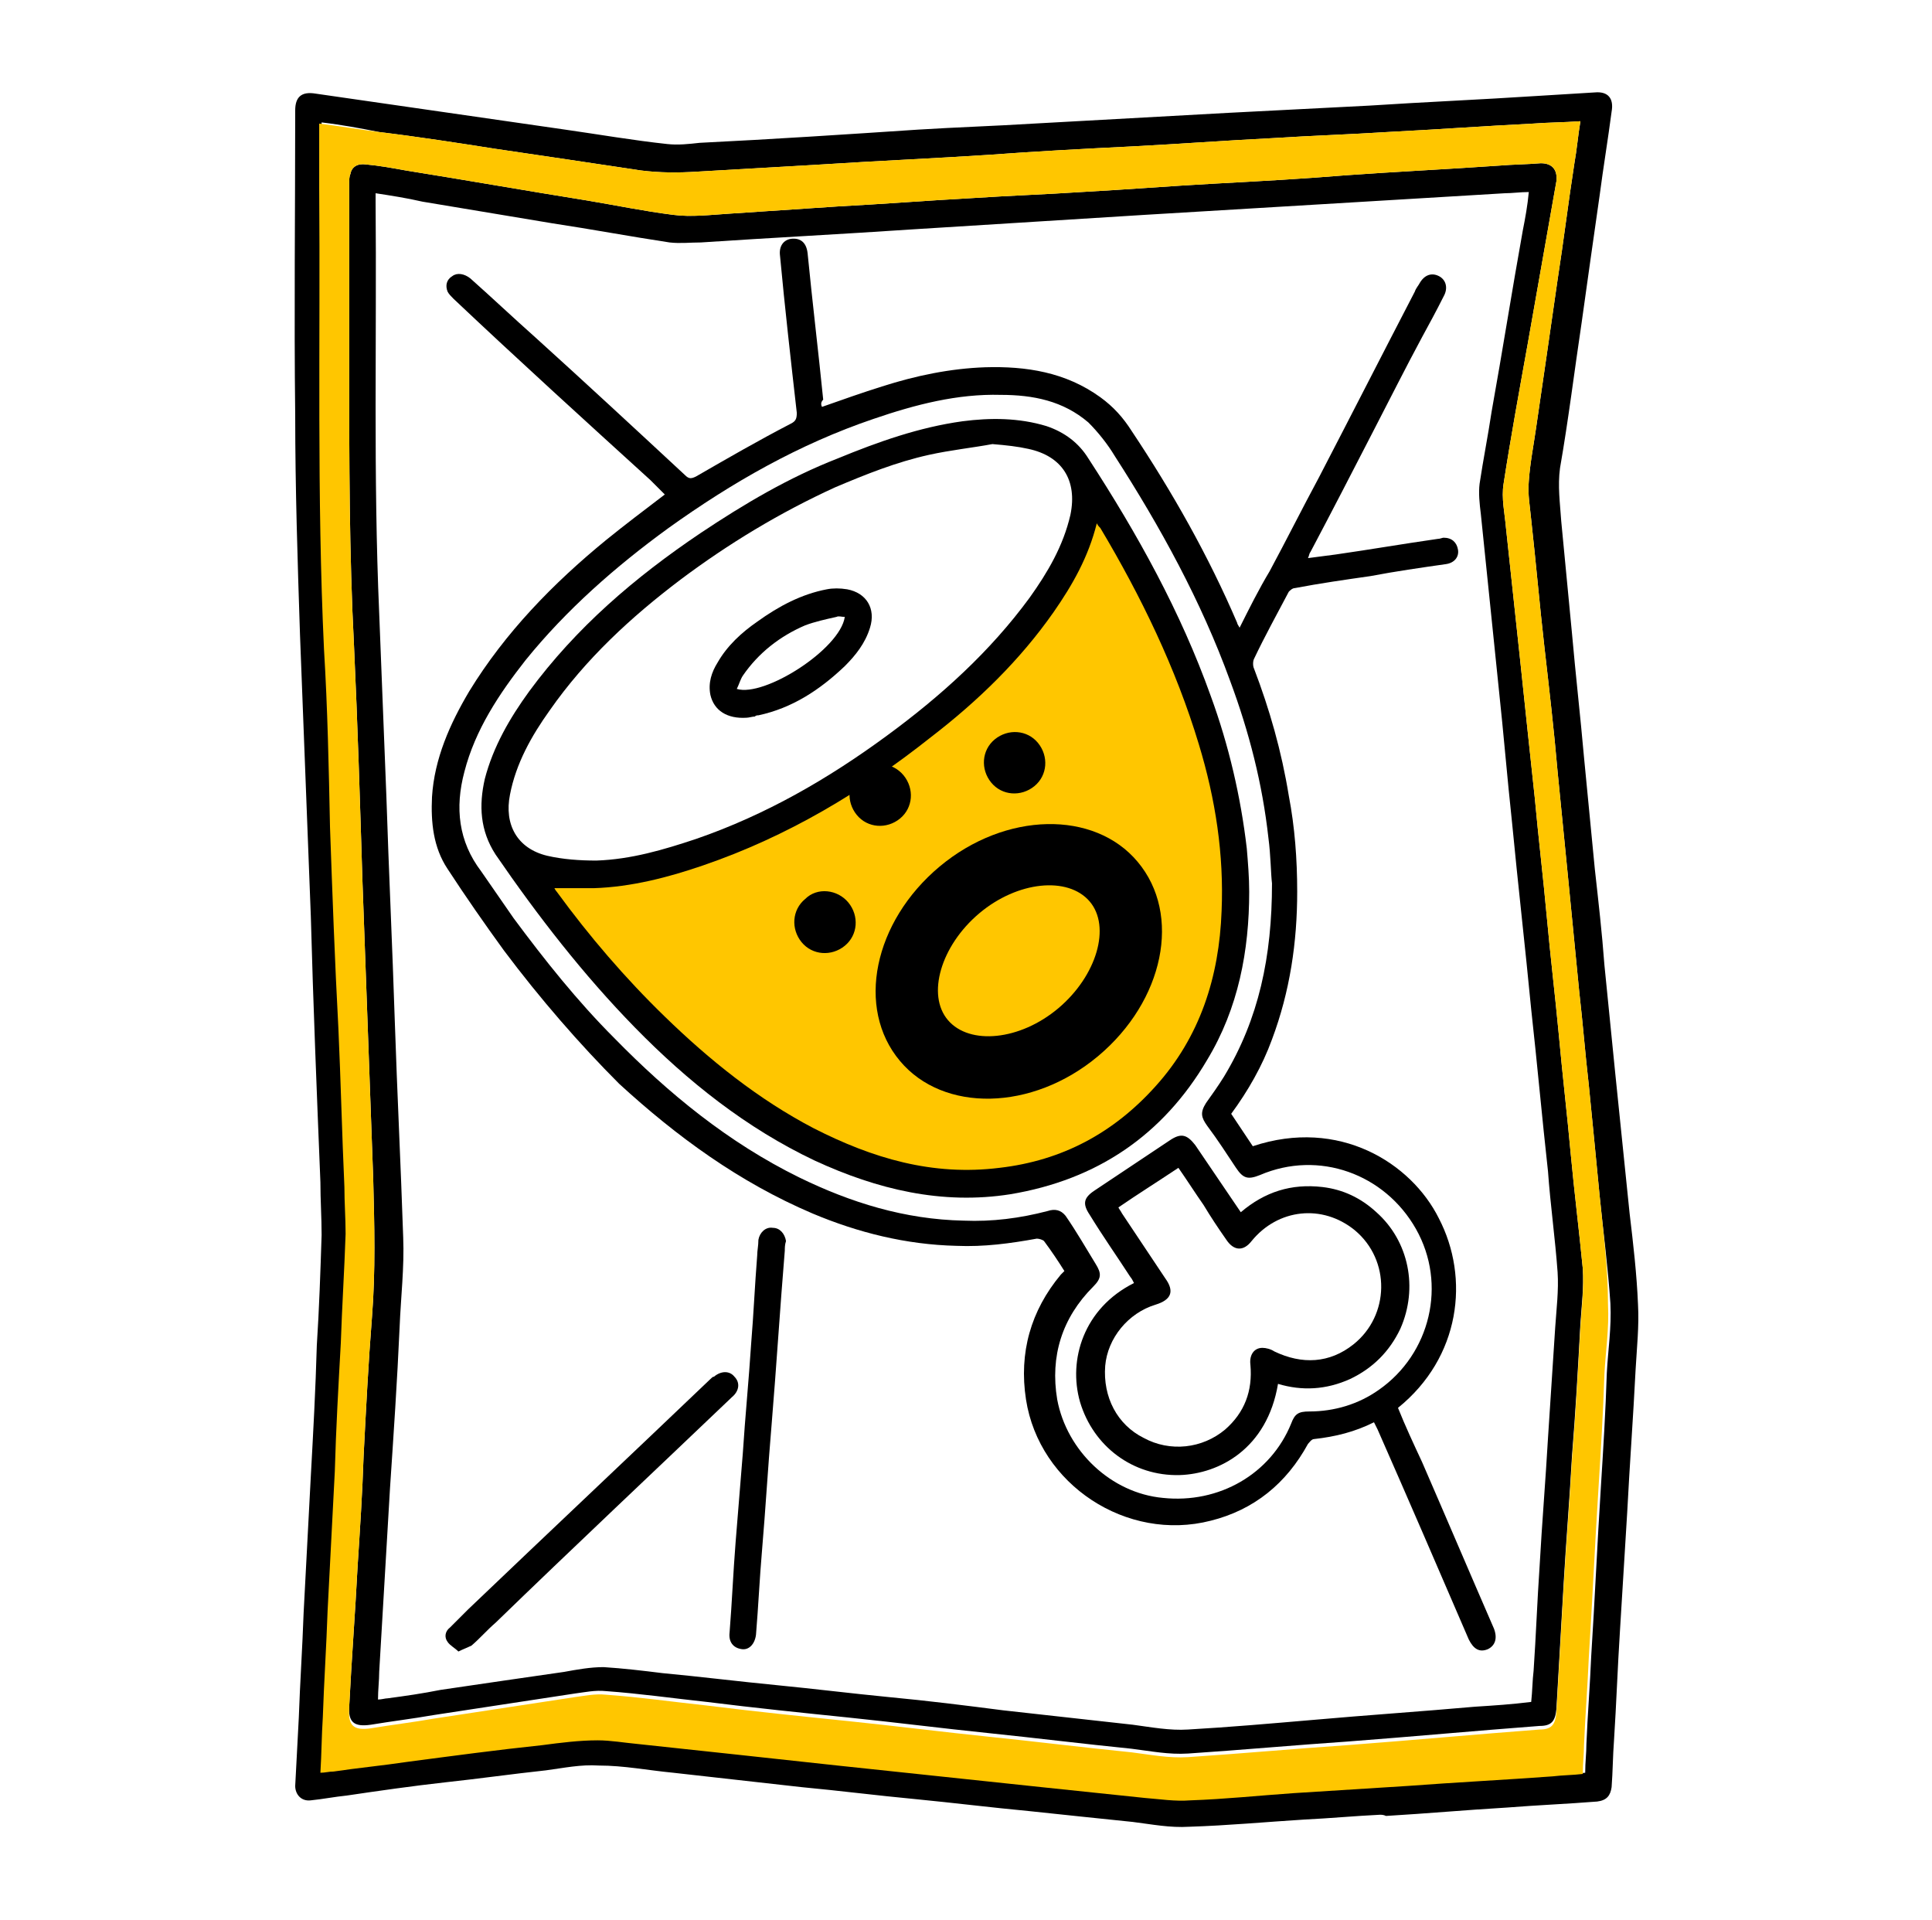
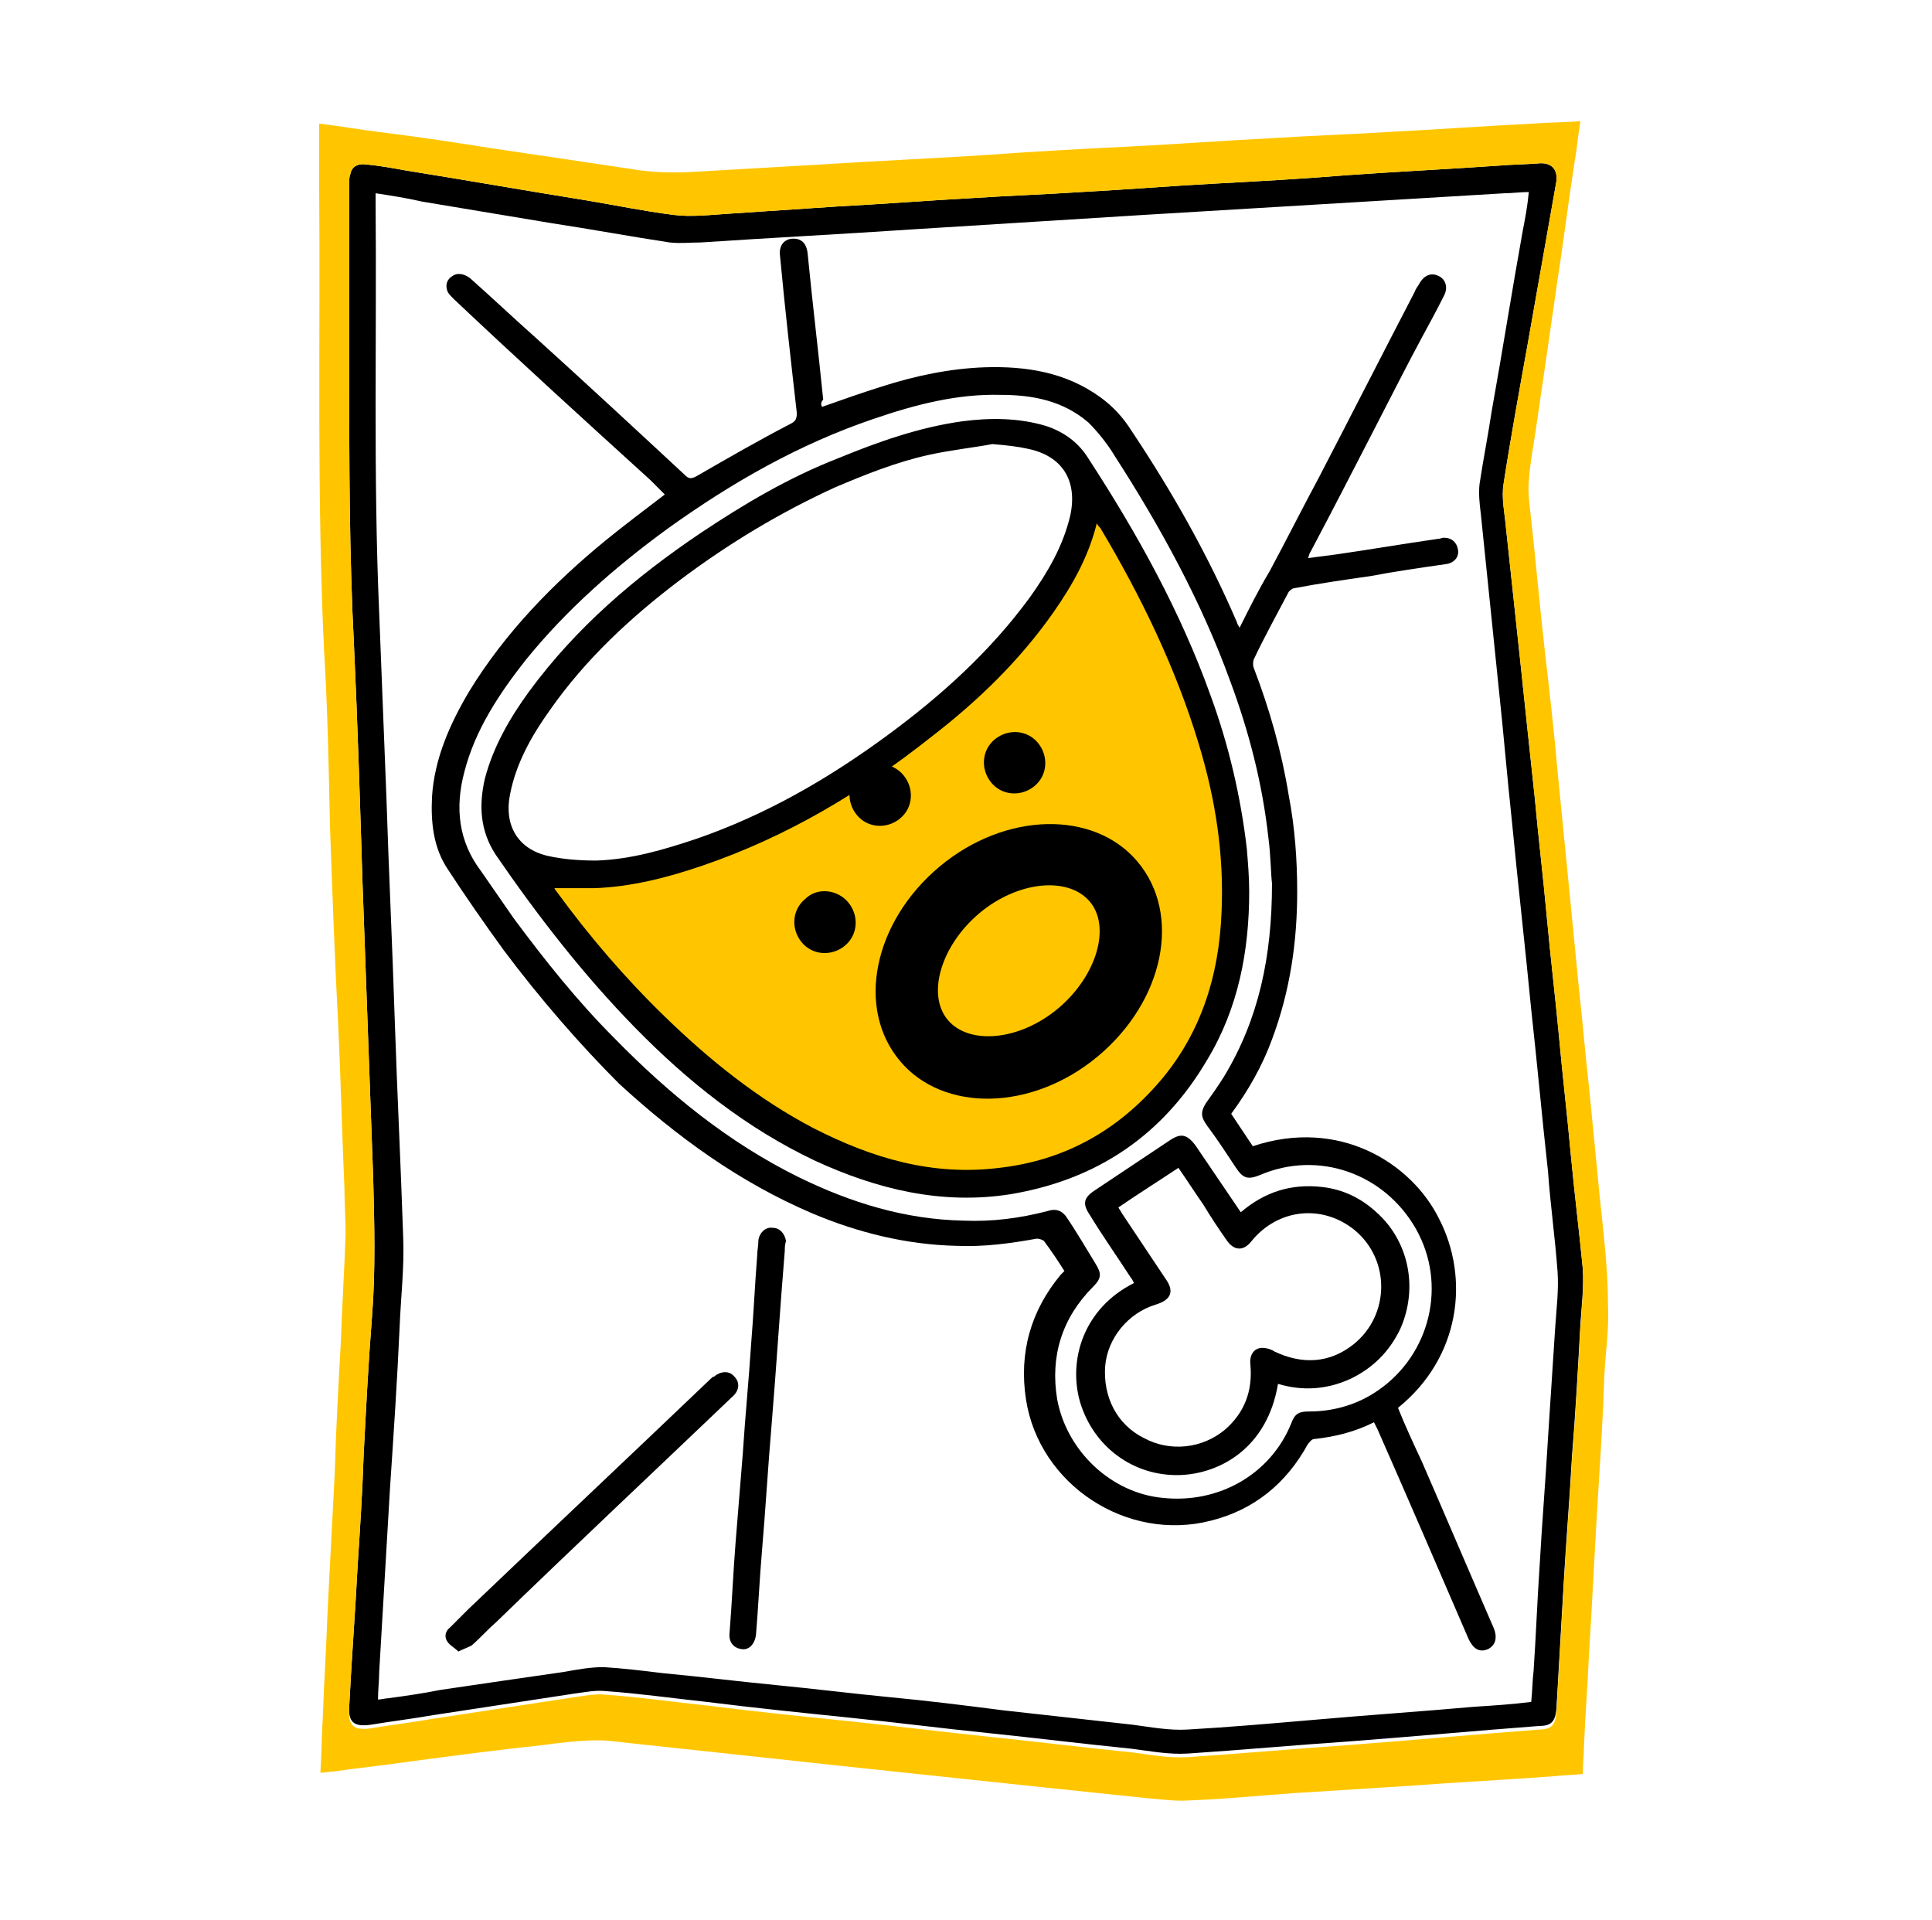
<svg xmlns="http://www.w3.org/2000/svg" xmlns:xlink="http://www.w3.org/1999/xlink" x="0px" y="0px" viewBox="0 0 161 160" style="enable-background:new 0 0 161 160;" xml:space="preserve">
  <style type="text/css">	.st0{clip-path:url(#SVGID_2_);}	.st1{fill:#FFC600;}	.st2{fill:#F0BC5E;}</style>
  <g id="Capa_1">
    <g>
      <defs>
        <rect id="SVGID_1_" x="-936" y="67.2" width="160" height="160" />
      </defs>
      <clipPath id="SVGID_2_">
        <use xlink:href="#SVGID_1_" style="overflow:visible;" />
      </clipPath>
      <g class="st0">
        <path class="st1" d="M-884.3,77.5v5.6c0,17.4-8.7,33.7-23.2,43.4c-3.8-6.3-6.2-13.3-7.3-20.6v0l1.1-2.8c4-10.1,10.6-18.9,19-25.7     c0.2,0,0.3,0,0.5,0L-884.3,77.5z" />
-         <path class="st1" d="M-843.5,106L-843.5,106c-1,7.3-3.5,14.3-7.3,20.6c-14.5-9.7-23.2-26-23.2-43.4v-5.6h9.9c0.2,0,0.3,0,0.5,0     c8.5,6.8,15,15.6,19,25.7L-843.5,106z" />
-         <path class="st1" d="M-910,149c6,2.9,10.1,9.1,10.1,16.2c0,10-8.1,18.1-18.1,18.1v-6.5C-917.9,167-915.1,157.3-910,149z" />
        <path class="st1" d="M-840.5,180.8v20.6l-1.4,5.1c-6.5-0.7-11.5-6.2-11.5-12.8C-853.4,186.5-847.6,180.8-840.5,180.8z" />
        <path class="st2" d="M-794.3,131.7c3,0,5.5,2.5,5.5,5.5c0,1.4-0.6,2.8-1.6,3.9l-1,1l1,1c1,1,1.6,2.4,1.6,3.9c0,3-2.5,5.5-5.5,5.5     c-1.4,0-2.8-0.6-3.9-1.6l-3.6-3.6h-15.5l-3.6,3.6c-1,1-2.4,1.6-3.9,1.6c-3,0-5.5-2.5-5.5-5.5c0-1.4,0.6-2.8,1.6-3.9l1-1l-1-1     c-1-1-1.6-2.4-1.6-3.9c0-3,2.5-5.5,5.5-5.5c1.4,0,2.8,0.6,3.9,1.6l3.6,3.6h15.5l3.6-3.6C-797.2,132.3-795.8,131.7-794.3,131.7z" />
        <path class="st1" d="M-822.4,185.9V173c-12.4-5.2-20.6-17.4-20.6-30.9c0-18.5,15.1-33.6,33.6-33.6c18.5,0,33.6,15.1,33.6,33.6     c0,17.7-13.6,32.2-31.1,33.4L-822.4,185.9z" />
        <path d="M-861.1,100.8h5.2v5.2h-5.2V100.8z" />
        <path d="M-902.4,100.8h5.2v5.2h-5.2V100.8z" />
        <path d="M-781.2,200.7c-0.5-2.6-3.7-4.2-10.9-5.5c-11.2-2-28.8-2-40,0c-2.4,0.4-4.3,0.9-5.8,1.4v-19.8c0-13.9-5.1-27-14.4-37.2     c2.4-3.5,3.9-7.8,4.1-12.4c2.4-4.2,4.3-8.6,5.6-13.2c1.2,1.3,2.9,2.2,4.7,2.2c2.6,0,5-1.7,6-4.2l9.1-24.9     c0.3-0.9,0.5-1.9,0.5-2.9c0-3.5-2.1-6.7-5.4-8l-20.5-8.2c-4.1-1.6-8.9-0.6-12,2.5l-4.5,4.5l-28.8,0l-4.5-4.5     c-3.1-3.1-7.9-4.1-12-2.5l-20.5,8.2c-3.3,1.3-5.4,4.5-5.4,8c0,1,0.2,2,0.5,2.9l9.1,24.9c0.9,2.5,3.3,4.2,5.9,4.2     c1.9,0,3.6-0.8,4.7-2.2c1.3,4.6,3.1,9,5.6,13.2c0.1,4.6,1.6,8.8,4.1,12.4c-9.3,10.2-14.4,23.3-14.4,37.2v26.5     c0,2.6-1.4,4.9-3.7,6c-4.1,2-6.6,6.1-6.6,10.7v2c0,2.8,2.3,5.2,5.2,5.2h28.4c4.3,0,7.7-3.5,7.7-7.7v-2.6h20.6v2.6     c0,4.3,3.5,7.7,7.7,7.7h85.2v-7.7L-781.2,200.7z M-812.1,198.8c10.8,0,19.9,1.3,24,2.6c-4.1,1.3-13.2,2.6-24,2.6     s-19.9-1.3-24-2.6C-831.9,200.1-822.8,198.8-812.1,198.8z M-856.6,74.1c1.7-1.7,4.2-2.2,6.4-1.3l20.5,8.2     c1.3,0.5,2.2,1.8,2.2,3.2c0,0.4-0.1,0.8-0.2,1.2l-9.1,24.9c-0.3,0.9-1.8,0.9-2.2,0l-3.2-8.1c-3.8-9.6-9.9-18.1-17.6-24.9     L-856.6,74.1z M-921.5,110.3l-9.1-24.9c-0.1-0.4-0.2-0.8-0.2-1.2c0-1.4,0.9-2.7,2.2-3.2l20.5-8.2c0.7-0.3,1.4-0.4,2.2-0.4     c1.6,0,3.1,0.6,4.2,1.7l3.3,3.3c-7.7,6.8-13.8,15.3-17.6,24.9l-3.2,8.1C-919.7,111.2-921.2,111.2-921.5,110.3z M-912.1,106.2     l0.8-2.1c3.7-9.4,9.8-17.6,17.6-24l29.1,0c7.8,6.4,13.8,14.7,17.6,24l0.8,2.1c-1,6.7-3.3,13.1-6.8,19l-0.4,0.6v0.7     c0,7.3-4.4,13.6-10.6,16.5c0.2-0.7,0.3-1.5,0.3-2.3v-1.3h-5.2v1.3c0,2.1-1.7,3.9-3.9,3.9c-2.1,0-3.9-1.7-3.9-3.9v-6.9     c1.4-0.4,2.6-1.1,3.6-2.2l2.3-2.3c1.2-1.2,1.8-2.7,1.8-4.4c0-3.4-2.8-6.2-6.2-6.2h-8.2c-3.4,0-6.2,2.8-6.2,6.2     c0,1.7,0.6,3.2,1.8,4.4l2.3,2.3c1,1,2.3,1.7,3.6,2.2v6.9c0,2.1-1.7,3.9-3.9,3.9c-2.1,0-3.9-1.7-3.9-3.9v-1.3h-5.2v1.3     c0,0.8,0.1,1.5,0.3,2.3c-6.3-2.8-10.6-9.1-10.6-16.5v-0.7l-0.4-0.6C-908.9,119.4-911.1,113-912.1,106.2z M-881.8,128.1l-2.3-2.3     c-0.2-0.2-0.3-0.5-0.3-0.8c0-0.6,0.5-1.1,1.1-1.1h8.2c0.6,0,1.1,0.5,1.1,1.1c0,0.3-0.1,0.6-0.3,0.8l-2.3,2.3     C-877.9,129.4-880.4,129.4-881.8,128.1z M-874.6,149.8l-1,4.8c-0.3,1.7-1.9,3-3.6,3s-3.3-1.3-3.6-3l-0.9-4.8H-874.6L-874.6,149.8     z M-889.5,211.7v-23.2c0-5.7,4.6-10.3,10.3-10.3c5.7,0,10.3,4.6,10.3,10.3v23.2L-889.5,211.7L-889.5,211.7z M-863.7,219.5v-31     c0-8.5-6.9-15.5-15.5-15.5s-15.5,6.9-15.5,15.5v31c0,1.4-1.2,2.6-2.6,2.6h-28.4v-2c0-2.6,1.4-4.9,3.7-6c4.1-2,6.6-6.1,6.6-10.7     v-26.5c0-12.4,4.5-24.1,12.6-33.3c3.7,3.4,8.4,5.6,13.6,6.1l1.2,5.9c0.8,4.1,4.5,7.1,8.7,7.1c4.2,0,7.9-3,8.7-7.1l1.2-5.9     c5.2-0.5,10-2.7,13.6-6.1c8.1,9.2,12.6,20.9,12.6,33.3V201l-5.1,17.7l-0.1,3.3h-12.9C-862.5,222.1-863.7,220.9-863.7,219.5z      M-781.1,222.1H-843v-2.2l4-14c1.7,0.7,4,1.3,7,1.8c5.6,1,12.9,1.6,20,1.6c7.1,0,14.4-0.6,20-1.6c3-0.5,5.3-1.1,7-1.8l4,14V222.1     z" />
        <path d="M-814.6,214.3h5.2v5.2h-5.2V214.3z" />
-         <path d="M-825,214.3h5.2v5.2h-5.2V214.3z" />
        <path d="M-804.3,214.3h5.2v5.2h-5.2V214.3z" />
        <path d="M-832.7,137.2c0,1.8,0.6,3.5,1.6,4.8c-1.1,1.4-1.6,3.1-1.6,4.8c0,4.4,3.6,8.1,8.1,8.1c2.2,0,4.2-0.8,5.7-2.4l2.8-2.8     h13.3l2.8,2.8c1.5,1.5,3.5,2.4,5.7,2.4c4.4,0,8.1-3.6,8.1-8.1c0-1.8-0.6-3.5-1.6-4.8c1.1-1.4,1.6-3.1,1.6-4.8     c0-4.4-3.6-8.1-8.1-8.1c-2.2,0-4.2,0.8-5.7,2.4l-2.8,2.8h-13.3l-2.8-2.8c-1.5-1.5-3.5-2.4-5.7-2.4     C-829.1,129.1-832.7,132.8-832.7,137.2z M-818.3,139.5h17.6l4.3-4.3c0.5-0.5,1.3-0.8,2-0.8c1.6,0,2.9,1.3,2.9,2.9     c0,0.8-0.3,1.5-0.8,2l-2.8,2.8l2.8,2.8c0.5,0.5,0.8,1.3,0.8,2c0,1.6-1.3,2.9-2.9,2.9c-0.8,0-1.5-0.3-2-0.8l-4.3-4.3h-17.6     l-4.3,4.3c-0.5,0.5-1.3,0.8-2,0.8c-1.6,0-2.9-1.3-2.9-2.9c0-0.8,0.3-1.5,0.8-2l2.8-2.8l-2.8-2.8c-0.5-0.5-0.8-1.3-0.8-2     c0-1.6,1.3-2.9,2.9-2.9c0.8,0,1.5,0.3,2,0.8L-818.3,139.5z" />
      </g>
    </g>
    <g>
-       <path d="M115,151.2c-2.1,0.1-4.2,0.3-6.3,0.4c-3.2,0.2-6.4,0.5-9.6,0.6c-1.6,0.1-3.1-0.2-4.7-0.4c-2.9-0.3-5.8-0.6-8.6-0.9    c-3.2-0.3-6.4-0.7-9.5-1c-3.2-0.3-6.3-0.7-9.5-1c-3.6-0.4-7.1-0.8-10.7-1.2c-2.1-0.2-4.1-0.6-6.2-0.6c-1.5-0.1-2.9,0.2-4.4,0.4    c-2.8,0.3-5.6,0.7-8.4,1c-2.7,0.3-5.5,0.7-8.2,1.1c-1,0.1-2,0.3-3,0.4c-0.8,0.1-1.3-0.5-1.3-1.2c0.1-1.9,0.2-3.8,0.3-5.7    c0.1-2.9,0.3-5.8,0.4-8.7c0.2-3.8,0.4-7.6,0.6-11.4c0.2-3.6,0.4-7.3,0.5-10.9c0.2-3.1,0.3-6.1,0.4-9.2c0-1.5-0.1-2.9-0.1-4.4    c-0.3-7.4-0.6-14.8-0.8-22.2c-0.3-7.8-0.6-15.6-0.9-23.4c-0.2-6.1-0.4-12.2-0.4-18.3c-0.1-8.5,0-16.9,0-25.4    c0-1.1,0.5-1.6,1.7-1.4c3.5,0.5,6.9,1,10.4,1.5c3.5,0.5,6.9,1,10.4,1.5c2.8,0.4,5.7,0.9,8.5,1.2c0.9,0.1,1.8,0,2.7-0.1    c6.1-0.3,12.2-0.7,18.2-1.1c3.2-0.2,6.4-0.3,9.6-0.5c5.4-0.3,10.8-0.6,16.3-0.9c3.9-0.2,7.8-0.4,11.7-0.6    c4.6-0.3,9.3-0.5,13.9-0.8c1.6-0.1,3.3-0.2,4.9-0.3c1.1-0.1,1.6,0.5,1.4,1.6c-0.3,2.3-0.7,4.7-1,7c-0.5,3.5-1,7-1.5,10.6    c-0.6,4-1.1,8.1-1.8,12.1c-0.2,1.5,0,2.9,0.1,4.4c0.3,3.1,0.6,6.2,0.9,9.4c0.3,3.4,0.7,6.9,1,10.3c0.3,3.1,0.6,6.2,0.9,9.3    c0.3,2.7,0.6,5.3,0.8,8c0.3,3,0.6,6,0.9,9c0.4,3.9,0.8,7.8,1.2,11.7c0.3,2.5,0.6,5.1,0.7,7.6c0.1,1.8-0.1,3.6-0.2,5.4    c-0.2,4-0.5,8-0.7,11.9c-0.2,3.3-0.4,6.5-0.6,9.8c-0.2,3.1-0.3,6.1-0.5,9.2c-0.1,1.3-0.1,2.6-0.2,3.9c-0.1,0.7-0.4,1.1-1.2,1.2    c-2.5,0.2-5,0.3-7.5,0.5c-3.4,0.2-6.7,0.5-10.1,0.7C115.3,151.2,115.1,151.2,115,151.2z M26.8,10.2c0,1.9,0,3.6,0,5.4    c0.1,12.8-0.2,25.6,0.4,38.4c0.3,4.9,0.4,9.9,0.5,14.8c0.2,5.6,0.4,11.2,0.7,16.8c0.2,4.4,0.3,8.8,0.5,13.2c0,1.3,0.1,2.6,0.1,3.9    c-0.1,3-0.3,6.1-0.4,9.1c-0.2,3.6-0.4,7.1-0.5,10.7c-0.2,3.9-0.4,7.7-0.6,11.6c-0.1,3-0.3,5.9-0.4,8.9c-0.1,1.5-0.1,3-0.2,4.6    c0.4,0,0.7-0.1,1.1-0.1c2-0.3,4.1-0.5,6.1-0.8c3.8-0.5,7.5-1,11.3-1.4c1.5-0.2,3.1-0.4,4.6-0.4c1.1,0,2.2,0.2,3.3,0.3    c2.8,0.3,5.6,0.6,8.4,0.9c2.8,0.3,5.5,0.6,8.3,0.9c2.8,0.3,5.7,0.6,8.5,0.9c2.8,0.3,5.7,0.6,8.5,0.9c2.9,0.3,5.7,0.6,8.6,0.9    c1.3,0.1,2.5,0.3,3.8,0.2c2.9-0.1,5.7-0.4,8.6-0.6c3.2-0.2,6.3-0.4,9.5-0.6c4-0.3,8-0.5,12.1-0.8c0.8-0.1,1.7-0.1,2.5-0.2    c0-0.9,0.1-1.6,0.1-2.4c0.1-2.4,0.3-4.9,0.4-7.3c0.3-4.7,0.5-9.3,0.8-14c0.2-3.2,0.4-6.4,0.5-9.6c0.1-1.9,0.4-3.8,0.3-5.8    c-0.2-3-0.6-6-0.9-9c-0.3-3.1-0.6-6.2-0.9-9.2c-0.3-2.6-0.5-5.2-0.8-7.8c-0.3-3.1-0.6-6.1-0.9-9.2c-0.3-3-0.6-6.1-0.9-9.1    c-0.3-3.5-0.7-6.9-1.1-10.4c-0.4-3.5-0.7-7-1.1-10.6c-0.1-1.1-0.3-2.1-0.2-3.2c0.1-1.5,0.4-3,0.6-4.4c0.6-4.1,1.2-8.2,1.8-12.4    c0.5-3.2,0.9-6.5,1.4-9.7c0.2-1.1,0.3-2.3,0.5-3.5c-1.4,0.1-2.7,0.1-4,0.2c-4,0.2-8.1,0.5-12.1,0.7c-3.1,0.2-6.3,0.3-9.4,0.5    c-4,0.2-8,0.5-11.9,0.7c-4,0.2-7.9,0.4-11.9,0.7c-4.6,0.3-9.3,0.5-13.9,0.8c-3.5,0.2-6.9,0.4-10.4,0.6c-1.6,0.1-3.1,0.1-4.7-0.1    c-4-0.6-8-1.2-12.1-1.8c-3.2-0.5-6.4-1-9.7-1.4C30.1,10.7,28.5,10.4,26.8,10.2z" />
      <path d="M29.1,142.2c0.2-4,0.5-7.8,0.7-11.7c0.2-3.1,0.4-6.1,0.5-9.2c0.2-3.9,0.4-7.8,0.7-11.6c0.3-3.8,0.2-7.7,0.1-11.5    c-0.3-8.3-0.6-16.6-0.9-24.9c-0.2-6.5-0.4-13-0.7-19.5c-0.4-7.7-0.4-15.4-0.4-23.1c0-5.1,0-10.2,0-15.4c0-0.3,0-0.6,0.1-0.8    c0.1-0.6,0.6-0.9,1.3-0.8c1.1,0.1,2.2,0.3,3.3,0.5c5,0.8,10.1,1.7,15.1,2.5c2.4,0.4,4.8,0.9,7.2,1.2c1.5,0.2,3.1,0,4.7-0.1    c3-0.2,6-0.4,9-0.6c3.8-0.2,7.6-0.5,11.3-0.7c3-0.2,6-0.3,9-0.5c3.7-0.2,7.4-0.5,11.1-0.7c3.7-0.2,7.4-0.4,11-0.7    c4.2-0.3,8.4-0.5,12.7-0.8c1.2-0.1,2.3-0.1,3.5-0.2c1,0,1.4,0.6,1.3,1.5c-0.8,4.5-1.6,9.1-2.4,13.6c-0.7,3.9-1.4,7.7-2,11.6    c-0.2,1.2,0.1,2.5,0.2,3.7c0.4,3.7,0.8,7.5,1.2,11.2c0.4,3.8,0.8,7.6,1.2,11.3c0.3,3.3,0.7,6.6,1,9.9c0.3,3.3,0.7,6.6,1,9.8    c0.3,3.3,0.7,6.7,1,10c0.3,3.2,0.7,6.4,1,9.5c0.1,1.5-0.1,3.1-0.2,4.6c-0.2,3.7-0.4,7.3-0.7,11c-0.2,3.6-0.5,7.2-0.7,10.7    c-0.2,3.5-0.4,6.9-0.6,10.4c-0.1,1-0.4,1.4-1.4,1.4c-5.3,0.4-10.7,0.9-16,1.3c-4.4,0.3-8.8,0.7-13.3,1c-1.6,0.1-3.1-0.2-4.7-0.4    c-4-0.4-8-0.9-11.9-1.3c-3.9-0.4-7.8-0.9-11.7-1.3c-3.9-0.4-7.8-0.8-11.8-1.3c-2.8-0.3-5.6-0.7-8.4-0.9c-0.9-0.1-1.8,0.1-2.6,0.2    c-3.9,0.6-7.9,1.2-11.8,1.8c-1.7,0.3-3.4,0.5-5.2,0.8c-1.4,0.2-1.9-0.2-1.8-1.6C29.1,142.3,29.1,142.1,29.1,142.2z M31.3,16.1    c0,0.3,0,0.5,0,0.7c0.1,11.4-0.2,22.8,0.3,34.3c0.2,5.1,0.4,10.2,0.6,15.3c0.2,6.2,0.5,12.5,0.7,18.7c0.2,6,0.5,12,0.7,18    c0.1,2.5-0.2,5-0.3,7.5c-0.2,4.5-0.5,8.9-0.8,13.4c-0.3,5.1-0.6,10.2-0.9,15.3c0,0.7-0.1,1.5-0.1,2.3c0.3,0,0.6-0.1,0.8-0.1    c1.5-0.2,2.9-0.4,4.4-0.7c3.4-0.5,6.8-1,10.3-1.5c1.1-0.2,2.2-0.4,3.3-0.4c1.6,0.1,3.3,0.3,4.9,0.5c3.2,0.3,6.4,0.7,9.5,1    c3.1,0.3,6.3,0.7,9.4,1c3.2,0.3,6.4,0.7,9.5,1.1c3.6,0.4,7.2,0.8,10.8,1.2c1.5,0.2,3.1,0.5,4.6,0.4c3.5-0.2,6.9-0.5,10.4-0.8    c4.5-0.4,9-0.7,13.5-1.1c1.6-0.1,3.1-0.2,4.7-0.4c0.1-0.9,0.1-1.8,0.2-2.6c0.2-2.9,0.3-5.8,0.5-8.7c0.2-3.6,0.5-7.2,0.7-10.7    c0.2-3.1,0.4-6.1,0.6-9.2c0.1-1.5,0.3-3.1,0.2-4.6c-0.2-2.8-0.6-5.6-0.8-8.4c-0.5-4.5-0.9-9-1.4-13.5c-0.5-5.2-1.1-10.4-1.6-15.6    c-0.4-3.7-0.7-7.4-1.1-11.1c-0.5-4.9-1-9.7-1.5-14.6c-0.1-0.8-0.2-1.7-0.1-2.5c0.3-2,0.7-4,1-6c0.9-5,1.7-10.1,2.6-15.1    c0.2-1,0.4-2.1,0.5-3.2c-0.7,0-1.4,0.1-2,0.1c-5,0.3-10,0.6-15,0.9c-5,0.3-10,0.6-15,0.9c-6.4,0.4-12.8,0.8-19.2,1.2    c-5.9,0.4-11.8,0.7-17.8,1.1c-0.9,0-1.7,0.1-2.6,0c-3.3-0.5-6.5-1.1-9.8-1.6c-3.6-0.6-7.2-1.2-10.8-1.8    C33.9,16.5,32.6,16.3,31.3,16.1z" />
      <path d="M68.5,33.9c1.7-0.6,3.4-1.2,5-1.7c2.8-0.9,5.7-1.5,8.6-1.6c3.4-0.1,6.7,0.4,9.6,2.5c1.1,0.8,1.9,1.7,2.6,2.8    c3.4,5.1,6.4,10.4,8.8,16c0,0.1,0.1,0.2,0.2,0.4c0.8-1.6,1.6-3.2,2.5-4.7c1.4-2.6,2.7-5.2,4.1-7.8c2.7-5.2,5.3-10.3,8-15.5    c0.1-0.3,0.3-0.5,0.4-0.7c0.4-0.7,1-0.9,1.6-0.6c0.6,0.3,0.8,1,0.4,1.7c-0.6,1.2-1.2,2.3-1.8,3.4c-1.4,2.6-2.7,5.2-4.1,7.9    c-1.7,3.3-3.4,6.6-5.2,10c-0.1,0.1-0.1,0.3-0.2,0.5c0.8-0.1,1.5-0.2,2.3-0.3c2.8-0.4,5.7-0.9,8.5-1.3c0.2,0,0.4-0.1,0.5-0.1    c0.7,0,1.1,0.4,1.2,1c0.1,0.6-0.3,1.1-1,1.2c-2.1,0.3-4.2,0.6-6.3,1c-2.1,0.3-4.2,0.6-6.3,1c-0.2,0-0.4,0.2-0.5,0.3    c-1,1.9-2,3.7-2.9,5.6c-0.1,0.2-0.1,0.6,0,0.8c1.3,3.4,2.3,6.9,2.9,10.6c0.5,2.6,0.7,5.3,0.7,8c0,4.2-0.6,8.3-2.1,12.3    c-0.8,2.2-2,4.3-3.4,6.2c0.6,0.9,1.2,1.8,1.8,2.7c7.2-2.4,13.2,1.4,15.5,6c2.6,5,1.8,11.6-3.4,15.8c0.6,1.5,1.3,3,2,4.5    c2,4.6,4,9.3,6,13.9c0.3,0.8,0.1,1.4-0.5,1.7c-0.7,0.3-1.2,0-1.6-0.8c-2.5-5.8-5-11.6-7.6-17.5c-0.1-0.2-0.2-0.4-0.3-0.6    c-1.6,0.8-3.2,1.2-5,1.4c-0.2,0-0.4,0.3-0.5,0.4c-1.8,3.3-4.5,5.5-8.1,6.4c-7,1.8-14.3-3-15.4-10.1c-0.6-3.9,0.4-7.4,2.9-10.4    c0.1-0.1,0.2-0.2,0.3-0.3c-0.5-0.8-1.1-1.7-1.7-2.5c-0.1-0.1-0.4-0.2-0.6-0.2c-2.2,0.4-4.4,0.7-6.7,0.6c-4.2-0.1-8.2-1.1-12-2.7    c-6.1-2.6-11.3-6.4-16.1-10.8C48.3,87,45,83.2,42,79.2c-1.6-2.2-3.2-4.5-4.7-6.8c-1.2-1.8-1.4-3.9-1.3-6c0.2-3.2,1.5-6.1,3.1-8.8    c3-4.9,7-9,11.4-12.6c1.6-1.3,3.2-2.5,4.9-3.8c-0.4-0.4-0.8-0.8-1.2-1.2c-5.5-5-11-10-16.4-15.1c-0.2-0.2-0.4-0.4-0.5-0.6    c-0.2-0.5-0.1-1,0.4-1.3c0.4-0.3,1-0.2,1.5,0.2c1.8,1.6,3.6,3.3,5.4,4.9c4.2,3.8,8.3,7.6,12.5,11.5c0.3,0.3,0.5,0.3,0.9,0.1    c2.6-1.5,5.2-3,7.9-4.4c0.4-0.2,0.5-0.4,0.5-0.9c-0.5-4.4-1-8.8-1.4-13.1c-0.1-0.8,0.3-1.3,0.9-1.4c0.8-0.1,1.3,0.3,1.4,1.2    c0.4,4.1,0.9,8.2,1.3,12.2C68.4,33.5,68.4,33.7,68.5,33.9z M106,73.6c-0.1-0.8-0.1-2.3-0.3-3.8c-0.5-4.5-1.6-8.8-3.2-13.1    c-2.4-6.6-5.8-12.8-9.6-18.7c-0.6-1-1.4-2-2.2-2.8c-2.1-1.8-4.6-2.3-7.3-2.3c-3.6-0.1-7.1,0.8-10.6,2c-6.2,2.1-11.8,5.3-17.1,9.1    c-4.4,3.2-8.5,6.8-11.9,11c-2.2,2.8-4.2,5.8-5.1,9.3c-0.8,3-0.5,5.8,1.4,8.3c0.9,1.3,1.8,2.6,2.7,3.9c2.6,3.5,5.3,6.9,8.4,10    c4.5,4.6,9.5,8.7,15.4,11.6c4.3,2.1,8.8,3.5,13.7,3.6c2.4,0.1,4.7-0.2,7-0.8c0.6-0.2,1.1-0.1,1.5,0.4c0.9,1.3,1.7,2.7,2.5,4    c0.5,0.8,0.5,1.2-0.2,1.9c-2.6,2.6-3.6,5.8-3,9.4c0.8,4.3,4.5,7.8,8.8,8.2c4.7,0.5,9-2,10.7-6.2c0.3-0.8,0.6-1,1.5-1    c2.1,0,4.1-0.6,5.8-1.8c4.3-3,5.7-8.8,3.1-13.4c-2.6-4.6-8.1-6.6-13-4.5c-1,0.4-1.4,0.3-2-0.6c-0.8-1.2-1.5-2.3-2.4-3.5    c-0.5-0.7-0.6-1.1-0.1-1.9c0.5-0.7,1-1.4,1.5-2.2C104.9,84.9,106,79.7,106,73.6z" />
      <path d="M65.4,104.2c-0.4,4.8-0.7,9.7-1.1,14.5c-0.3,3.5-0.5,7-0.8,10.5c-0.2,2.3-0.3,4.6-0.5,7c-0.1,0.8-0.6,1.3-1.2,1.2    c-0.7-0.1-1.1-0.6-1-1.4c0.2-2.5,0.3-5,0.5-7.5c0.2-2.5,0.4-5,0.6-7.4c0.2-3.1,0.5-6.1,0.7-9.2c0.2-2.4,0.3-4.8,0.5-7.3    c0-0.4,0.1-0.8,0.1-1.3c0.1-0.6,0.6-1.1,1.2-1c0.6,0,1,0.5,1.1,1.1C65.4,103.7,65.4,104,65.4,104.2    C65.4,104.2,65.4,104.2,65.4,104.2z" />
      <path d="M38.2,137.6c-0.3-0.3-0.7-0.5-0.9-0.8c-0.3-0.4-0.2-0.9,0.2-1.2c0.5-0.5,1-1,1.5-1.5c6.7-6.4,13.5-12.8,20.2-19.2    c0.1-0.1,0.2-0.2,0.3-0.2c0.6-0.5,1.3-0.5,1.7,0c0.5,0.5,0.4,1.2-0.2,1.7c-6.6,6.3-13.2,12.5-19.7,18.8c-0.7,0.6-1.3,1.3-2,1.9    C38.9,137.3,38.6,137.4,38.2,137.6z" />
      <path d="M104.1,74.3c0,4.9-0.9,9.7-3.5,14c-3.7,6.3-9.2,10-16.4,11.2c-5.7,0.9-11.1-0.4-16.3-2.8c-5.7-2.7-10.6-6.6-15-11.1    c-4.3-4.4-8.1-9.3-11.6-14.4c-1.3-2-1.4-4.1-0.9-6.3c0.7-2.7,2.1-5.1,3.7-7.3c3.9-5.3,8.8-9.5,14.3-13.2c3.6-2.4,7.3-4.6,11.4-6.2    c3.4-1.4,6.8-2.6,10.4-3.1c2.3-0.3,4.7-0.3,7,0.4c1.5,0.5,2.7,1.4,3.5,2.7c4.1,6.3,7.7,12.8,10.2,19.8c1.5,4.1,2.5,8.4,3,12.7    C104,71.9,104.1,73.1,104.1,74.3z M82.7,37c-1.6,0.3-3.5,0.5-5.3,0.9c-2.7,0.6-5.2,1.6-7.8,2.7c-4.6,2.1-8.9,4.7-12.9,7.7    c-4.1,3.1-7.9,6.6-10.9,10.9c-1.5,2.1-2.8,4.4-3.3,7c-0.5,2.5,0.6,4.5,3.1,5.1c1.3,0.3,2.7,0.4,4.1,0.4c2.9-0.1,5.6-0.9,8.3-1.8    c5.8-2,11-5,15.9-8.6c4.5-3.3,8.6-7,11.9-11.5c1.5-2.1,2.8-4.3,3.4-6.9c0.6-2.9-0.7-4.9-3.5-5.5C84.8,37.2,83.9,37.1,82.7,37z" />
      <path d="M106.5,115.3c-0.9,5.4-4.9,7.5-8.2,7.6c-3.9,0.1-7.2-2.4-8.3-6.1c-1-3.5,0.3-7.8,4.5-9.9c-0.1-0.2-0.2-0.4-0.3-0.5    c-1.1-1.7-2.3-3.4-3.4-5.2c-0.6-0.9-0.5-1.4,0.4-2c2.1-1.4,4.2-2.8,6.3-4.2c0.9-0.6,1.4-0.5,2.1,0.4c1.3,1.9,2.5,3.7,3.8,5.6    c2-1.7,4.2-2.4,6.8-2.1c1.7,0.2,3.2,0.9,4.5,2.1c2.7,2.4,3.5,6.3,2,9.7c-0.9,1.9-2.3,3.3-4.2,4.2    C110.5,115.8,108.5,115.9,106.5,115.3z M93.2,100.6c0.1,0.2,0.2,0.3,0.3,0.5c1.2,1.8,2.4,3.6,3.6,5.4c0.8,1.1,0.5,1.8-0.8,2.2    c-2.3,0.7-4,2.8-4.2,5.1c-0.2,2.6,1,4.9,3.2,6c2.2,1.2,4.9,0.9,6.8-0.7c1.6-1.4,2.3-3.2,2.1-5.4c-0.1-0.8,0.3-1.4,1-1.4    c0.3,0,0.7,0.1,1,0.3c2.3,1.1,4.6,1,6.6-0.6c3-2.4,3.1-7,0.1-9.5c-2.7-2.2-6.4-1.8-8.6,0.9c-0.7,0.9-1.5,0.8-2.1-0.1    c-0.7-1-1.3-1.9-1.9-2.9c-0.7-1-1.4-2.1-2.1-3.1C96.4,98.5,94.8,99.5,93.2,100.6z" />
-       <path d="M62.2,59.8c-1.6,0.1-2.7-0.6-3-1.9c-0.2-1,0.1-1.9,0.6-2.7c0.8-1.4,2-2.5,3.3-3.4c1.8-1.3,3.7-2.3,5.8-2.7    c0.5-0.1,1.1-0.1,1.7,0c1.6,0.3,2.4,1.6,1.9,3.2c-0.4,1.3-1.2,2.3-2.1,3.2c-2.1,2-4.4,3.5-7.2,4.1c-0.1,0-0.2,0-0.3,0.1    C62.7,59.7,62.4,59.8,62.2,59.8z M70.4,51.4c-0.3,0-0.5-0.1-0.7,0c-0.9,0.2-1.8,0.4-2.6,0.7c-2.1,0.9-3.9,2.3-5.2,4.2    c-0.2,0.3-0.3,0.7-0.5,1.1C63.7,58.1,70,54.1,70.4,51.4z" />
    </g>
    <path class="st1" d="M46.2,74c0,0,0.1,0.2,0.2,0.3c2.7,3.7,5.7,7.2,9,10.4c3.7,3.6,7.8,6.9,12.4,9.3c4.9,2.5,9.9,4,15.5,3.3   c5.2-0.6,9.5-2.9,13-6.8c3.7-4.1,5.3-9.1,5.5-14.6c0.2-4.7-0.5-9.3-1.9-13.9C98,55.7,95.1,49.7,91.7,44c-0.1-0.1-0.2-0.2-0.3-0.4   c-0.7,2.8-2,5.1-3.6,7.4c-2.8,4-6.3,7.4-10.2,10.4c-5.8,4.6-12,8.3-19,10.7c-2.9,1-6,1.8-9.1,1.9C48.5,74,47.3,74,46.2,74z" />
    <path d="M91.5,88c-5.5,4.6-12.9,4.7-16.5,0.4c-3.7-4.4-2.2-11.6,3.3-16.2c5.5-4.6,12.9-4.7,16.5-0.4C98.5,76.2,97,83.4,91.5,88z    M81.6,76.1c-3.2,2.7-4.4,6.8-2.6,8.9c1.8,2.1,6,1.7,9.2-1s4.4-6.8,2.6-8.9C89,73,84.8,73.4,81.6,76.1z" />
    <path d="M75.3,64.6c0.9,1.1,0.8,2.7-0.3,3.6c-1.1,0.9-2.7,0.8-3.6-0.3c-0.9-1.1-0.8-2.7,0.3-3.6C72.7,63.3,74.4,63.5,75.3,64.6z" />
    <path d="M70.7,75.2c0.9,1.1,0.8,2.7-0.3,3.6c-1.1,0.9-2.7,0.8-3.6-0.3s-0.8-2.7,0.3-3.6C68.1,73.9,69.8,74.1,70.7,75.2z" />
    <path d="M86.5,61.9c0.9,1.1,0.8,2.7-0.3,3.6c-1.1,0.9-2.7,0.8-3.6-0.3c-0.9-1.1-0.8-2.7,0.3-3.6C84,60.7,85.6,60.8,86.5,61.9z" />
  </g>
  <g id="Capa_2" />
  <g id="Capa_3">
    <g>
      <path class="st1" d="M133.3,99.6c-0.3-3.1-0.6-6.2-0.9-9.2c-0.3-2.6-0.5-5.2-0.8-7.8c-0.3-3.1-0.6-6.1-0.9-9.2    c-0.3-3-0.6-6.1-0.9-9.1c-0.3-3.5-0.7-6.9-1.1-10.4c-0.4-3.5-0.7-7-1.1-10.6c-0.1-1.1-0.3-2.1-0.2-3.2c0.1-1.5,0.4-3,0.6-4.4    c0.6-4.1,1.2-8.2,1.8-12.4c0.5-3.2,0.9-6.5,1.4-9.7c0.2-1.1,0.3-2.3,0.5-3.5c-1.4,0.1-2.7,0.1-4,0.2c-4,0.2-8.1,0.5-12.1,0.7    c-3.1,0.2-6.3,0.3-9.4,0.5c-4,0.2-8,0.5-11.9,0.7c-4,0.2-7.9,0.4-11.9,0.7c-4.6,0.3-9.3,0.5-13.9,0.8c-3.5,0.2-6.9,0.4-10.4,0.6    c-1.6,0.1-3.1,0.1-4.7-0.1c-4-0.6-8-1.2-12.1-1.8c-3.2-0.5-6.4-1-9.7-1.4c-1.6-0.2-3.3-0.5-5-0.7c0,1.9,0,3.6,0,5.4    c0.1,12.8-0.2,25.6,0.4,38.4c0.3,4.9,0.4,9.9,0.5,14.8c0.2,5.6,0.4,11.2,0.7,16.8c0.2,4.4,0.3,8.8,0.5,13.2c0,1.3,0.1,2.6,0.1,3.9    c-0.1,3-0.3,6.1-0.4,9.1c-0.2,3.6-0.4,7.1-0.5,10.7c-0.2,3.9-0.4,7.7-0.6,11.6c-0.1,3-0.3,5.9-0.4,8.9c-0.1,1.5-0.1,3-0.2,4.6    c0.4,0,0.7-0.1,1.1-0.1c2-0.3,4.1-0.5,6.1-0.8c3.8-0.5,7.5-1,11.3-1.4c1.5-0.2,3.1-0.4,4.6-0.4c1.1,0,2.2,0.2,3.3,0.3    c2.8,0.3,5.6,0.6,8.4,0.9c2.8,0.3,5.5,0.6,8.3,0.9c2.8,0.3,5.7,0.6,8.5,0.9c2.8,0.3,5.7,0.6,8.5,0.9c2.9,0.3,5.7,0.6,8.6,0.9    c1.3,0.1,2.5,0.3,3.8,0.2c2.9-0.1,5.7-0.4,8.6-0.6c3.2-0.2,6.3-0.4,9.5-0.6c4-0.3,8-0.5,12.1-0.8c0.8-0.1,1.7-0.1,2.5-0.2    c0-0.9,0.1-1.6,0.1-2.4c0.1-2.4,0.3-4.9,0.4-7.3c0.3-4.7,0.5-9.3,0.8-14c0.2-3.2,0.4-6.4,0.5-9.6c0.1-1.9,0.4-3.8,0.3-5.8    C134,105.6,133.6,102.6,133.3,99.6z M131.7,110.6c-0.2,3.7-0.4,7.3-0.7,11c-0.2,3.6-0.5,7.2-0.7,10.7c-0.2,3.5-0.4,6.9-0.6,10.4    c-0.1,1-0.4,1.4-1.4,1.4c-5.3,0.4-10.7,0.9-16,1.3c-4.4,0.3-8.8,0.7-13.3,1c-1.6,0.1-3.1-0.2-4.7-0.4c-4-0.4-8-0.9-11.9-1.3    c-3.9-0.4-7.8-0.9-11.7-1.3c-3.9-0.4-7.8-0.8-11.8-1.3c-2.8-0.3-5.6-0.7-8.4-0.9c-0.9-0.1-1.8,0.1-2.6,0.2    c-3.9,0.6-7.9,1.2-11.8,1.8c-1.7,0.3-3.4,0.5-5.2,0.8c-1.4,0.2-1.9-0.2-1.8-1.6c0-0.1,0-0.2,0-0.2c0.2-4,0.5-7.8,0.7-11.7    c0.2-3.1,0.4-6.1,0.5-9.2c0.2-3.9,0.4-7.8,0.7-11.6c0.3-3.8,0.2-7.7,0.1-11.5c-0.3-8.3-0.6-16.6-0.9-24.9    c-0.2-6.5-0.4-13-0.7-19.5c-0.4-7.7-0.4-15.4-0.4-23.1c0-5.1,0-10.2,0-15.4c0-0.3,0-0.6,0.1-0.8c0.1-0.6,0.6-0.9,1.3-0.8    c1.1,0.1,2.2,0.3,3.3,0.5c5,0.8,10.1,1.7,15.1,2.5c2.4,0.4,4.8,0.9,7.2,1.2c1.5,0.2,3.1,0,4.7-0.1c3-0.2,6-0.4,9-0.6    c3.8-0.2,7.6-0.5,11.3-0.7c3-0.2,6-0.3,9-0.5c3.7-0.2,7.4-0.5,11.1-0.7c3.7-0.2,7.4-0.4,11-0.7c4.2-0.3,8.4-0.5,12.7-0.8    c1.2-0.1,2.3-0.1,3.5-0.2c1,0,1.4,0.6,1.3,1.5c-0.8,4.5-1.6,9.1-2.4,13.6c-0.7,3.9-1.4,7.7-2,11.6c-0.2,1.2,0.1,2.5,0.2,3.7    c0.4,3.7,0.8,7.5,1.2,11.2c0.4,3.8,0.8,7.6,1.2,11.3c0.3,3.3,0.7,6.6,1,9.9c0.3,3.3,0.7,6.6,1,9.8c0.3,3.3,0.7,6.7,1,10    c0.3,3.2,0.7,6.4,1,9.5C132,107.5,131.8,109,131.7,110.6z" />
    </g>
  </g>
</svg>